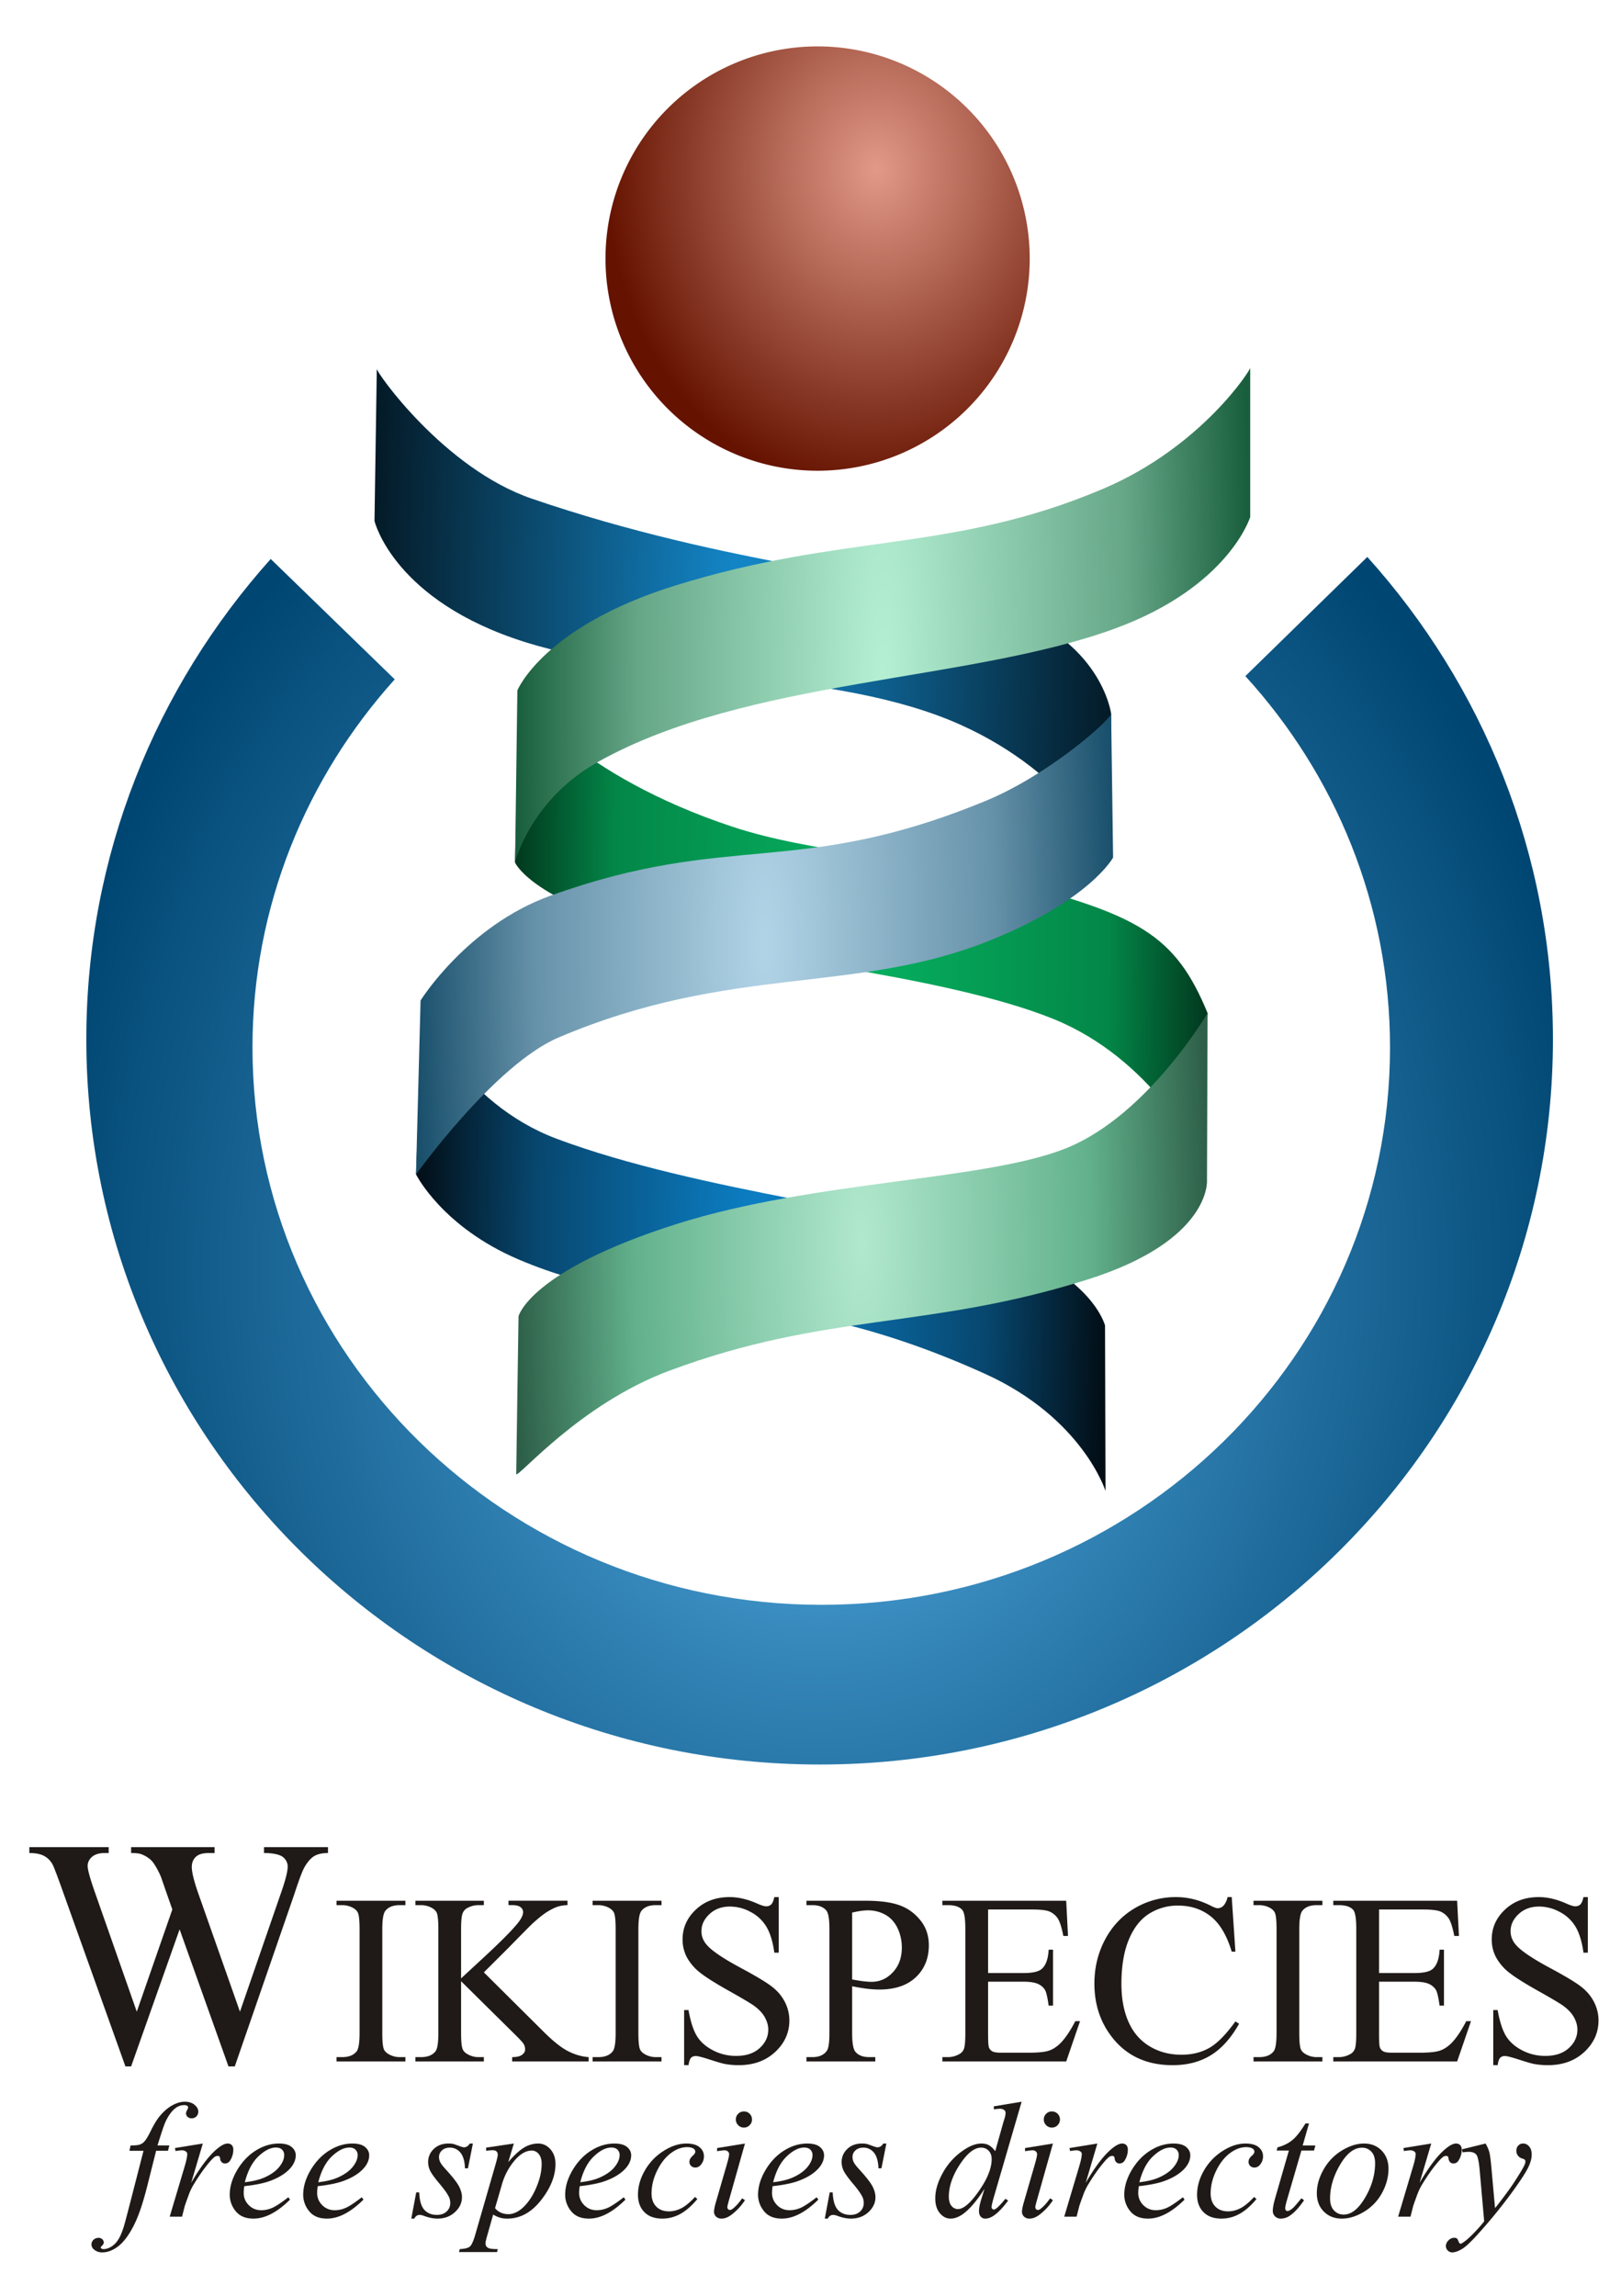
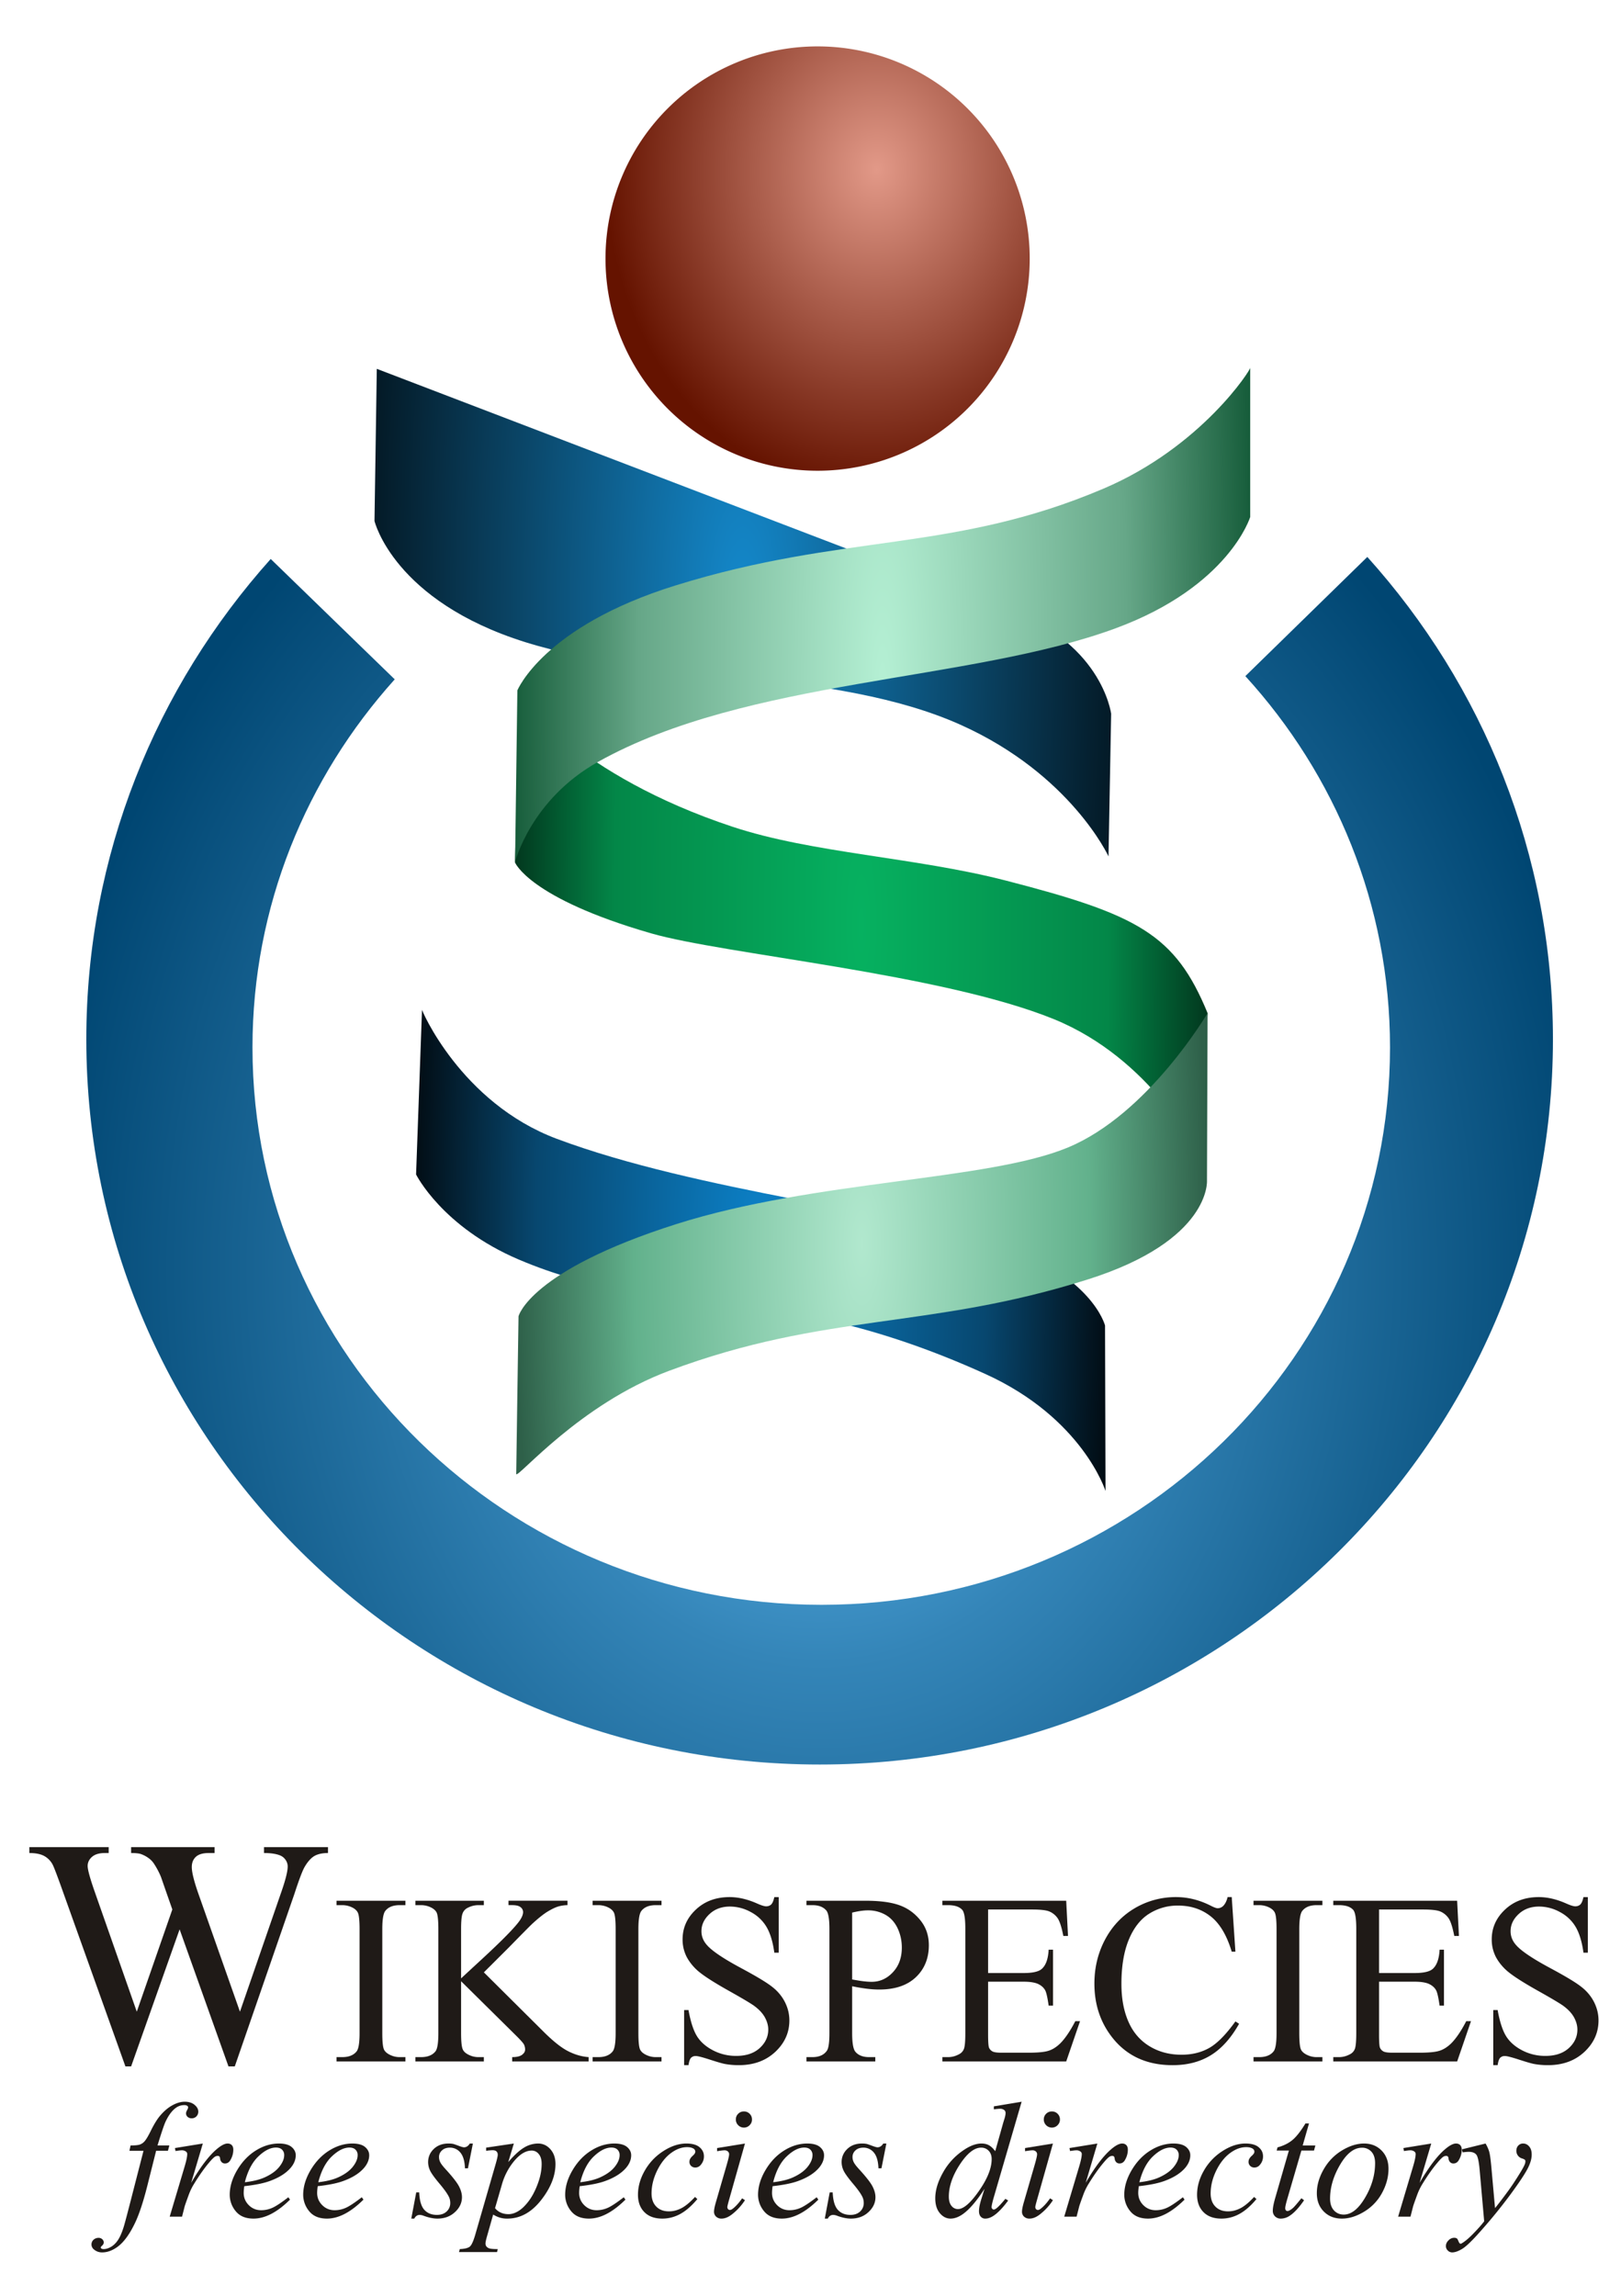
<svg xmlns="http://www.w3.org/2000/svg" xmlns:xlink="http://www.w3.org/1999/xlink" id="svg2457" width="125" height="177" style="display:inline" version="1.0">
  <defs id="defs2460">
    <radialGradient xlink:href="#linearGradient3274" id="radialGradient3288" cx="72.247" cy="15.149" r="16.083" fx="72.247" fy="15.149" gradientTransform="matrix(1.276 .052 -.061 1.523 -18.984 -11.639)" gradientUnits="userSpaceOnUse" />
    <radialGradient xlink:href="#linearGradient3290" id="radialGradient3296" cx="95.672" cy="92.711" r="56.547" fx="95.672" fy="92.711" gradientTransform="matrix(1.066 0 0 1.309 -38.739 -23.59)" gradientUnits="userSpaceOnUse" />
    <radialGradient xlink:href="#linearGradient3729" id="radialGradient3735" cx="-14.394" cy="51.996" r="28.346" fx="-14.394" fy="51.996" gradientTransform="matrix(1 0 0 5.481 82.458 -231.902)" gradientUnits="userSpaceOnUse" />
    <radialGradient xlink:href="#linearGradient3739" id="radialGradient3745" cx="-25.177" cy="50.781" r="28.403" fx="-25.177" fy="50.781" gradientTransform="matrix(1 0 0 3.415 82.458 -126.184)" gradientUnits="userSpaceOnUse" />
    <radialGradient xlink:href="#linearGradient3747" id="radialGradient3753" cx="-16.042" cy="74.777" r="26.705" fx="-16.042" fy="74.777" gradientTransform="matrix(1.106 0 0 6.244 84.166 -395.658)" gradientUnits="userSpaceOnUse" />
    <radialGradient xlink:href="#linearGradient3757" id="radialGradient3763" cx="-23.502" cy="76.338" r="26.879" fx="-23.502" fy="76.338" gradientTransform="matrix(1 0 0 3.548 82.458 -198.08)" gradientUnits="userSpaceOnUse" />
    <radialGradient xlink:href="#linearGradient3767" id="radialGradient3773" cx="-23.791" cy="99.942" r="26.582" fx="-23.791" fy="99.942" gradientTransform="matrix(1 0 0 3.539 82.458 -257.265)" gradientUnits="userSpaceOnUse" />
    <radialGradient xlink:href="#linearGradient3777" id="radialGradient3783" cx="-15.994" cy="99.431" r="26.657" fx="-15.994" fy="99.431" gradientTransform="matrix(1 0 0 3.288 82.458 -231.044)" gradientUnits="userSpaceOnUse" />
    <linearGradient id="linearGradient3777">
      <stop id="stop3779" offset="0" style="stop-color:#b1e8ce;stop-opacity:1" />
      <stop id="stop3785" offset=".66" style="stop-color:#62b18c;stop-opacity:1" />
      <stop id="stop3781" offset="1" style="stop-color:#2e6049;stop-opacity:1" />
    </linearGradient>
    <linearGradient id="linearGradient3767">
      <stop id="stop3769" offset="0" style="stop-color:#0c81c8;stop-opacity:1" />
      <stop id="stop3775" offset=".654" style="stop-color:#07476f;stop-opacity:1" />
      <stop id="stop3771" offset="1" style="stop-color:#020e16;stop-opacity:1" />
    </linearGradient>
    <linearGradient id="linearGradient3757">
      <stop id="stop3759" offset="0" style="stop-color:#b2d4e7;stop-opacity:1" />
      <stop id="stop3765" offset=".659" style="stop-color:#6692a9;stop-opacity:1" />
      <stop id="stop3761" offset="1" style="stop-color:#1a506c;stop-opacity:1" />
    </linearGradient>
    <linearGradient id="linearGradient3747">
      <stop id="stop3749" offset="0" style="stop-color:#06b160;stop-opacity:1" />
      <stop id="stop3755" offset=".644" style="stop-color:#038748;stop-opacity:1" />
      <stop id="stop3751" offset="1" style="stop-color:#011b0f;stop-opacity:1" />
    </linearGradient>
    <linearGradient id="linearGradient3739">
      <stop id="stop3741" offset="0" style="stop-color:#1489cc;stop-opacity:1" />
      <stop id="stop3743" offset="1" style="stop-color:#041b28;stop-opacity:1" />
    </linearGradient>
    <linearGradient id="linearGradient3729">
      <stop id="stop3731" offset="0" style="stop-color:#b5f0d4;stop-opacity:1" />
      <stop id="stop3737" offset=".663" style="stop-color:#66a788;stop-opacity:1" />
      <stop id="stop3733" offset="1" style="stop-color:#185e3c;stop-opacity:1" />
    </linearGradient>
    <linearGradient id="linearGradient3290">
      <stop id="stop3292" offset="0" style="stop-color:#68c5ff;stop-opacity:1" />
      <stop id="stop3298" offset=".411" style="stop-color:#3485b8;stop-opacity:1" />
      <stop id="stop3294" offset="1" style="stop-color:#004672;stop-opacity:1" />
    </linearGradient>
    <linearGradient id="linearGradient3274">
      <stop id="stop3276" offset="0" style="stop-color:#e29988;stop-opacity:1" />
      <stop id="stop3278" offset="1" style="stop-color:#651300;stop-opacity:1" />
    </linearGradient>
    <style id="style3482" type="text/css">.fil3{fill:#1f1a17;fill-rule:nonzero}</style>
  </defs>
  <g id="layer2" style="display:inline">
    <path id="path2468" d="M83.88 21.947a16.083 16.083 0 1 1-32.166 0 16.083 16.083 0 1 1 32.166 0z" style="opacity:1;fill:url(#radialGradient3288);fill-opacity:1;fill-rule:evenodd;stroke:none;stroke-width:.6;stroke-linecap:round;stroke-miterlimit:4;stroke-dasharray:none;stroke-opacity:1;display:inline" transform="matrix(1.017 0 0 1.017 -5.902 -2.387)" />
    <path id="path2490" d="m105.438 42.935-9.406 9.187c6.935 7.601 11.156 17.631 11.156 28.625 0 23.723-19.635 42.97-43.844 42.97-24.208 0-43.875-19.247-43.875-42.97 0-10.88 4.154-20.803 10.97-28.375l-9.563-9.28c-8.839 9.87-14.22 22.825-14.22 37.03 0 30.868 25.35 55.907 56.563 55.907 31.214 0 56.532-25.04 56.532-55.907 0-14.271-5.408-27.299-14.313-37.187z" style="opacity:1;fill:url(#radialGradient3296);fill-opacity:1;fill-rule:evenodd;stroke:none;stroke-width:.6;stroke-linecap:round;stroke-miterlimit:4;stroke-dasharray:none;stroke-opacity:1" />
    <g id="g3674" transform="translate(-5.152 .628)">
      <path id="_137632688" d="m18.212 164.767-.11.41h-.911l-.685 2.725c-.304 1.2-.61 2.129-.916 2.784-.437.928-.906 1.566-1.409 1.919-.382.27-.765.406-1.146.406a.94.94 0 0 1-.636-.225.49.49 0 0 1-.034-.751.561.561 0 0 1 .39-.145.4.4 0 0 1 .282.105.327.327 0 0 1 .115.244c0 .091-.043.177-.13.255-.066.058-.1.102-.1.13 0 .038.015.068.045.087.036.03.094.045.174.045.18 0 .366-.058.564-.168.196-.113.372-.28.525-.502.156-.223.3-.545.437-.964.06-.174.214-.748.467-1.725l1.085-4.22h-1.085l.087-.41c.345 0 .585-.023.724-.073a.865.865 0 0 0 .376-.274c.115-.134.264-.387.447-.757.245-.498.478-.885.704-1.16.306-.367.63-.646.968-.83.338-.186.657-.278.957-.278.315 0 .57.082.759.241.192.16.287.334.287.52a.509.509 0 0 1-.142.367.49.49 0 0 1-.368.15.446.446 0 0 1-.315-.112.352.352 0 0 1-.121-.268c0-.066.027-.149.08-.247a.579.579 0 0 0 .082-.195c0-.06-.02-.102-.056-.132a.399.399 0 0 0-.238-.062c-.262 0-.496.083-.704.25-.279.22-.528.565-.747 1.035-.112.244-.319.853-.616 1.825h.914z" class="fil3" style="fill:#1f1a17;fill-rule:nonzero" />
      <path id="path3496" d="m18.642 164.967 2.15-.349-.897 3.027c.727-1.243 1.388-2.11 1.982-2.604.336-.283.61-.423.823-.423.136 0 .245.04.323.121.079.081.12.198.12.351 0 .275-.07.536-.213.785-.1.187-.243.28-.43.28a.348.348 0 0 1-.247-.093.454.454 0 0 1-.128-.285c-.008-.08-.027-.132-.055-.157a.167.167 0 0 0-.119-.049.44.44 0 0 0-.2.049c-.106.06-.272.221-.491.487-.345.406-.719.934-1.12 1.582a4.629 4.629 0 0 0-.45.928c-.174.474-.274.76-.3.855l-.2.785h-.953l1.153-3.87c.134-.448.2-.77.2-.96a.229.229 0 0 0-.093-.186.506.506 0 0 0-.33-.1c-.087 0-.249.02-.48.055l-.045-.23z" class="fil3" style="fill:#1f1a17;fill-rule:nonzero" />
      <path id="path3498" d="M23.989 167.906c-.03.209-.045.381-.045.52 0 .367.132.682.394.944.261.26.578.389.953.389.3 0 .587-.062.863-.185.277-.122.687-.394 1.232-.813l.13.181c-.985.976-1.923 1.463-2.817 1.463-.606 0-1.063-.19-1.372-.572a1.977 1.977 0 0 1-.46-1.265c0-.62.19-1.253.573-1.902.383-.646.862-1.15 1.44-1.51.576-.36 1.172-.538 1.783-.538.44 0 .765.09.978.268.21.179.317.39.317.634 0 .346-.136.676-.41.991-.362.413-.894.744-1.596.998-.466.17-1.12.304-1.963.397zm.043-.304c.614-.07 1.116-.191 1.501-.362.513-.227.896-.501 1.15-.818.256-.32.384-.621.384-.908a.565.565 0 0 0-.166-.424c-.109-.108-.266-.162-.47-.162-.424 0-.872.226-1.349.677-.476.45-.825 1.117-1.05 1.997z" class="fil3" style="fill:#1f1a17;fill-rule:nonzero" />
      <path id="path3500" d="M29.653 167.906c-.03.209-.045.381-.045.52 0 .367.132.682.394.944.262.26.579.389.953.389.3 0 .587-.062.863-.185.277-.122.687-.394 1.232-.813l.13.181c-.985.976-1.923 1.463-2.816 1.463-.607 0-1.064-.19-1.372-.572a1.977 1.977 0 0 1-.46-1.265c0-.62.19-1.253.572-1.902.383-.646.862-1.15 1.44-1.51.577-.36 1.172-.538 1.783-.538.44 0 .765.09.978.268.21.179.317.39.317.634 0 .346-.136.676-.41.991-.362.413-.894.744-1.596.998-.465.17-1.12.304-1.963.397zm.043-.304c.615-.07 1.116-.191 1.501-.362.513-.227.896-.501 1.151-.818.255-.32.383-.621.383-.908a.565.565 0 0 0-.166-.424c-.109-.108-.266-.162-.47-.162-.423 0-.872.226-1.349.677-.476.45-.825 1.117-1.05 1.997z" class="fil3" style="fill:#1f1a17;fill-rule:nonzero" />
      <path id="path3502" d="m41.618 164.618-.381 1.912h-.23c-.02-.557-.14-.961-.355-1.215a1.02 1.02 0 0 0-.804-.38c-.257 0-.464.07-.615.213a.672.672 0 0 0-.227.51c0 .136.03.268.091.392.06.125.192.3.396.525.54.589.889 1.034 1.046 1.331.158.3.236.583.236.849 0 .432-.178.814-.538 1.148-.36.337-.812.502-1.361.502-.3 0-.644-.07-1.036-.21a.98.98 0 0 0-.317-.075c-.187 0-.327.094-.423.285h-.232l.38-2.018h.23c.026.632.158 1.078.394 1.34.236.261.562.393.972.393.315 0 .566-.089.751-.265a.863.863 0 0 0 .277-.651c0-.166-.032-.321-.098-.462-.117-.248-.362-.593-.734-1.033-.37-.44-.61-.773-.717-.992a1.537 1.537 0 0 1-.157-.661c0-.402.146-.743.438-1.021.293-.279.67-.417 1.131-.417.134 0 .254.01.362.03.057.013.194.06.408.14.213.08.355.121.428.121.176 0 .328-.098.446-.291h.239z" class="fil3" style="fill:#1f1a17;fill-rule:nonzero" />
      <path id="path3504" d="m44.776 164.618-.43 1.431c.454-.531.858-.901 1.213-1.114a2.088 2.088 0 0 1 1.087-.317c.37 0 .685.145.946.438.262.294.394.675.394 1.144 0 .913-.372 1.843-1.115 2.789-.744.944-1.61 1.416-2.599 1.416a1.96 1.96 0 0 1-.55-.068 2.316 2.316 0 0 1-.541-.242l-.455 1.608c-.092.315-.136.521-.136.617 0 .091.023.168.072.234a.461.461 0 0 0 .232.149c.108.036.323.053.642.053l-.055.23h-2.935l.061-.23c.387-.017.647-.083.783-.2.134-.117.277-.438.427-.966l1.576-5.458c.097-.346.143-.559.143-.642 0-.113-.032-.2-.096-.262-.065-.063-.163-.093-.295-.093-.121 0-.29.015-.506.042v-.242l2.137-.317zm-1.45 4.983c.257.31.604.462 1.04.462.214 0 .436-.06.659-.18.226-.12.445-.299.657-.537.215-.236.407-.508.577-.819a6.29 6.29 0 0 0 .46-1.093c.133-.419.201-.836.201-1.246 0-.332-.076-.587-.228-.764a.682.682 0 0 0-.531-.264c-.449 0-.893.258-1.332.773a4.898 4.898 0 0 0-.963 1.805l-.54 1.863z" class="fil3" style="fill:#1f1a17;fill-rule:nonzero" />
      <path id="path3506" d="M49.856 167.906c-.03.209-.045.381-.045.52 0 .367.132.682.393.944.262.26.579.389.953.389.3 0 .587-.062.864-.185.276-.122.687-.394 1.231-.813l.13.181c-.985.976-1.923 1.463-2.816 1.463-.606 0-1.064-.19-1.372-.572a1.977 1.977 0 0 1-.46-1.265c0-.62.19-1.253.573-1.902.382-.646.861-1.15 1.44-1.51.576-.36 1.172-.538 1.782-.538.44 0 .766.09.978.268.211.179.317.39.317.634 0 .346-.136.676-.41.991-.362.413-.893.744-1.595.998-.466.17-1.121.304-1.963.397zm.042-.304c.615-.07 1.117-.191 1.502-.362.512-.227.895-.501 1.15-.818.256-.32.383-.621.383-.908a.565.565 0 0 0-.166-.424c-.108-.108-.265-.162-.47-.162-.423 0-.872.226-1.348.677-.477.45-.826 1.117-1.05 1.997z" class="fil3" style="fill:#1f1a17;fill-rule:nonzero" />
      <path id="path3508" d="M58.927 168.898c-.432.519-.867.901-1.308 1.144-.44.242-.906.363-1.395.363-.59 0-1.051-.165-1.38-.497-.33-.332-.496-.779-.496-1.34 0-.636.178-1.261.533-1.876a4.307 4.307 0 0 1 1.432-1.497c.602-.386 1.189-.577 1.768-.577.453 0 .791.094 1.014.283.226.19.339.421.339.695a.968.968 0 0 1-.239.66.532.532 0 0 1-.43.213.445.445 0 0 1-.32-.126.416.416 0 0 1-.128-.31c0-.08.017-.154.047-.22a.925.925 0 0 1 .193-.24.97.97 0 0 0 .179-.202c.019-.04.03-.085.03-.13a.263.263 0 0 0-.117-.219c-.122-.083-.292-.126-.513-.126-.406 0-.81.145-1.208.432-.4.286-.74.694-1.023 1.221-.34.64-.51 1.279-.51 1.919 0 .423.12.76.36 1.006.241.249.571.372.986.372.319 0 .636-.08.95-.24.313-.16.666-.451 1.055-.87l.181.162z" class="fil3" style="fill:#1f1a17;fill-rule:nonzero" />
      <path id="path3510" d="M62.518 162.144a.6.6 0 0 1 .442.181c.12.12.18.266.18.442 0 .17-.06.315-.184.439a.592.592 0 0 1-.438.182.6.6 0 0 1-.44-.182.603.603 0 0 1-.183-.439c0-.176.059-.323.18-.442a.596.596 0 0 1 .443-.18zm.08 2.474-1.233 4.367c-.083.295-.126.472-.126.53 0 .067.02.12.06.163.04.04.087.062.14.062.062 0 .136-.034.224-.1.238-.188.476-.453.716-.798l.22.143a4.425 4.425 0 0 1-.998 1.09c-.283.222-.553.33-.81.33a.591.591 0 0 1-.417-.15.505.505 0 0 1-.162-.385c0-.154.05-.409.155-.766l.81-2.793c.132-.455.2-.742.2-.86a.282.282 0 0 0-.097-.223.373.373 0 0 0-.264-.087c-.091 0-.28.022-.568.068v-.242l2.15-.349z" class="fil3" style="fill:#1f1a17;fill-rule:nonzero" />
      <path id="path3512" d="M64.73 167.906c-.03.209-.045.381-.045.52 0 .367.132.682.393.944.262.26.579.389.953.389.3 0 .587-.062.864-.185.276-.122.687-.394 1.231-.813l.13.181c-.985.976-1.923 1.463-2.816 1.463-.606 0-1.064-.19-1.372-.572a1.977 1.977 0 0 1-.46-1.265c0-.62.19-1.253.573-1.902.382-.646.861-1.15 1.44-1.51.576-.36 1.172-.538 1.782-.538.44 0 .766.09.978.268.211.179.317.39.317.634 0 .346-.136.676-.41.991-.362.413-.893.744-1.595.998-.466.17-1.121.304-1.963.397zm.042-.304c.615-.07 1.117-.191 1.502-.362.512-.227.895-.501 1.15-.818.256-.32.383-.621.383-.908a.565.565 0 0 0-.166-.424c-.108-.108-.265-.162-.47-.162-.423 0-.872.226-1.348.677-.477.45-.826 1.117-1.05 1.997z" class="fil3" style="fill:#1f1a17;fill-rule:nonzero" />
      <path id="path3514" d="m73.503 164.618-.38 1.912h-.23c-.021-.557-.14-.961-.355-1.215a1.02 1.02 0 0 0-.804-.38c-.258 0-.464.07-.615.213a.672.672 0 0 0-.227.51c0 .136.03.268.091.392.06.125.191.3.395.525.54.589.89 1.034 1.047 1.331.157.3.236.583.236.849 0 .432-.179.814-.538 1.148-.36.337-.812.502-1.361.502-.3 0-.645-.07-1.036-.21a.98.98 0 0 0-.317-.075c-.187 0-.328.094-.423.285h-.232l.38-2.018h.23c.026.632.158 1.078.394 1.34.236.261.561.393.972.393.314 0 .566-.089.75-.265a.863.863 0 0 0 .277-.651c0-.166-.032-.321-.098-.462-.117-.248-.361-.593-.734-1.033-.37-.44-.61-.773-.716-.992a1.537 1.537 0 0 1-.158-.661c0-.402.147-.743.439-1.021.293-.279.67-.417 1.131-.417.134 0 .253.01.361.03.058.013.194.06.409.14.213.08.355.121.428.121.176 0 .327-.098.446-.291h.238z" class="fil3" style="fill:#1f1a17;fill-rule:nonzero" />
      <path id="path3516" d="m83.934 161.395-2.144 7.354c-.115.4-.174.66-.174.785 0 .042.019.08.053.119.036.036.072.055.108.055.056 0 .12-.028.194-.081.142-.1.379-.349.71-.746l.213.13c-.3.414-.602.752-.906 1.01-.306.257-.591.385-.857.385a.45.45 0 0 1-.35-.15c-.09-.1-.137-.24-.137-.423 0-.238.063-.555.187-.952l.242-.775c-.601.932-1.15 1.574-1.644 1.932-.34.246-.668.367-.978.367-.315 0-.592-.14-.826-.419-.235-.28-.352-.661-.352-1.144 0-.619.197-1.28.593-1.982a4.976 4.976 0 0 1 1.563-1.712c.51-.354.98-.53 1.408-.53.226 0 .417.044.58.136.163.092.322.242.48.455l.61-2.17c.047-.152.083-.274.113-.365.049-.168.074-.304.074-.413a.284.284 0 0 0-.093-.217.507.507 0 0 0-.336-.106c-.096 0-.254.015-.475.043v-.23l2.144-.356zm-2.312 4.425c0-.266-.076-.48-.23-.643a.772.772 0 0 0-.586-.242c-.524 0-1.069.432-1.636 1.295-.566.866-.851 1.691-.851 2.48 0 .313.07.551.206.715a.627.627 0 0 0 .494.247c.431 0 .974-.468 1.625-1.404.653-.934.978-1.75.978-2.448z" class="fil3" style="fill:#1f1a17;fill-rule:nonzero" />
      <path id="path3518" d="M86.265 162.144a.6.6 0 0 1 .443.181c.119.12.18.266.18.442 0 .17-.061.315-.184.439a.592.592 0 0 1-.439.182.6.6 0 0 1-.44-.182.603.603 0 0 1-.183-.439c0-.176.06-.323.181-.442a.596.596 0 0 1 .442-.18zm.081 2.474-1.233 4.367c-.083.295-.126.472-.126.53 0 .067.02.12.06.163.04.04.087.062.14.062.062 0 .136-.034.223-.1.239-.188.477-.453.717-.798l.22.143a4.425 4.425 0 0 1-.998 1.09c-.283.222-.553.33-.81.33a.591.591 0 0 1-.418-.15.505.505 0 0 1-.161-.385c0-.154.05-.409.155-.766l.81-2.793c.132-.455.2-.742.2-.86a.282.282 0 0 0-.097-.223.373.373 0 0 0-.264-.087c-.092 0-.281.022-.568.068v-.242l2.15-.349z" class="fil3" style="fill:#1f1a17;fill-rule:nonzero" />
      <path id="path3520" d="m87.622 164.967 2.15-.349-.897 3.027c.728-1.243 1.39-2.11 1.982-2.604.337-.283.611-.423.824-.423.136 0 .244.04.323.121.078.081.119.198.119.351 0 .275-.07.536-.213.785-.1.187-.242.28-.43.28a.348.348 0 0 1-.246-.093.454.454 0 0 1-.128-.285c-.008-.08-.027-.132-.055-.157a.167.167 0 0 0-.12-.049.44.44 0 0 0-.199.049c-.106.06-.272.221-.491.487-.345.406-.72.934-1.121 1.582a4.629 4.629 0 0 0-.45.928c-.174.474-.274.76-.299.855l-.2.785h-.953l1.153-3.87c.134-.448.2-.77.2-.96a.229.229 0 0 0-.094-.186.506.506 0 0 0-.33-.1c-.087 0-.248.02-.48.055l-.045-.23z" class="fil3" style="fill:#1f1a17;fill-rule:nonzero" />
      <path id="path3522" d="M92.97 167.906c-.03.209-.045.381-.045.52 0 .367.132.682.393.944.262.26.58.389.953.389.3 0 .587-.062.864-.185.276-.122.687-.394 1.231-.813l.13.181c-.985.976-1.923 1.463-2.816 1.463-.606 0-1.064-.19-1.372-.572a1.977 1.977 0 0 1-.46-1.265c0-.62.19-1.253.573-1.902.383-.646.861-1.15 1.44-1.51.576-.36 1.172-.538 1.782-.538.44 0 .766.09.979.268.21.179.317.39.317.634 0 .346-.137.676-.41.991-.363.413-.894.744-1.596.998-.466.17-1.12.304-1.963.397zm.042-.304c.615-.07 1.117-.191 1.502-.362.512-.227.895-.501 1.15-.818.256-.32.383-.621.383-.908a.565.565 0 0 0-.165-.424c-.11-.108-.266-.162-.47-.162-.424 0-.873.226-1.35.677-.476.45-.825 1.117-1.05 1.997z" class="fil3" style="fill:#1f1a17;fill-rule:nonzero" />
      <path id="path3524" d="M102.041 168.898c-.431.519-.867.901-1.308 1.144-.44.242-.906.363-1.395.363-.59 0-1.051-.165-1.38-.497-.33-.332-.496-.779-.496-1.34 0-.636.178-1.261.534-1.876a4.307 4.307 0 0 1 1.431-1.497c.602-.386 1.189-.577 1.768-.577.453 0 .791.094 1.014.283.226.19.339.421.339.695a.968.968 0 0 1-.239.66.532.532 0 0 1-.43.213.445.445 0 0 1-.32-.126.416.416 0 0 1-.128-.31c0-.08.017-.154.047-.22a.925.925 0 0 1 .193-.24.97.97 0 0 0 .179-.202c.02-.04.03-.085.03-.13a.263.263 0 0 0-.117-.219c-.121-.083-.292-.126-.513-.126-.406 0-.81.145-1.208.432-.4.286-.74.694-1.023 1.221-.34.64-.51 1.279-.51 1.919 0 .423.12.76.36 1.006.241.249.571.372.986.372.319 0 .636-.08.95-.24.313-.16.666-.451 1.055-.87l.181.162z" class="fil3" style="fill:#1f1a17;fill-rule:nonzero" />
      <path id="path3526" d="m106.093 163.071-.487 1.696h.979l-.107.393h-.972l-1.072 3.676c-.115.396-.174.65-.174.765 0 .073.017.126.05.164a.154.154 0 0 0 .118.056c.104 0 .242-.073.412-.22.1-.082.322-.338.666-.765l.206.155c-.382.557-.744.951-1.084 1.179a1.248 1.248 0 0 1-.704.236.62.62 0 0 1-.449-.17.588.588 0 0 1-.174-.44c0-.224.065-.567.2-1.028l1.04-3.608h-.94l.061-.244c.457-.124.838-.31 1.14-.558.304-.246.643-.676 1.017-1.287h.274z" class="fil3" style="fill:#1f1a17;fill-rule:nonzero" />
      <path id="path3528" d="M112.223 166.569c0 .623-.164 1.24-.494 1.85a3.768 3.768 0 0 1-1.38 1.45c-.591.358-1.163.536-1.72.536-.57 0-1.034-.18-1.394-.544-.36-.364-.538-.834-.538-1.412 0-.61.174-1.223.526-1.838.35-.615.82-1.1 1.408-1.457.589-.357 1.157-.536 1.706-.536.548 0 1 .18 1.354.542.355.36.532.83.532 1.409zm-1.034-.432c0-.385-.093-.681-.283-.887a.948.948 0 0 0-.731-.309c-.613 0-1.174.439-1.687 1.313-.512.874-.77 1.742-.77 2.607 0 .394.1.698.3.913.2.214.451.321.753.321.587 0 1.136-.436 1.648-1.306.513-.87.77-1.755.77-2.652z" class="fil3" style="fill:#1f1a17;fill-rule:nonzero" />
      <path id="path3530" d="m113.37 164.967 2.15-.349-.898 3.027c.728-1.243 1.39-2.11 1.983-2.604.336-.283.61-.423.823-.423.136 0 .245.04.323.121.079.081.12.198.12.351 0 .275-.07.536-.213.785-.1.187-.243.28-.43.28a.348.348 0 0 1-.247-.093.454.454 0 0 1-.128-.285c-.008-.08-.027-.132-.055-.157a.167.167 0 0 0-.12-.049.44.44 0 0 0-.199.049c-.106.06-.272.221-.491.487-.345.406-.719.934-1.121 1.582a4.629 4.629 0 0 0-.449.928c-.174.474-.274.76-.3.855l-.2.785h-.953l1.153-3.87c.134-.448.2-.77.2-.96a.229.229 0 0 0-.093-.186.506.506 0 0 0-.33-.1c-.087 0-.249.02-.48.055l-.045-.23z" class="fil3" style="fill:#1f1a17;fill-rule:nonzero" />
      <path id="path3532" d="M119.708 164.618c.14.24.238.466.293.674.054.21.107.624.162 1.238l.275 3.065c.248-.298.61-.772 1.084-1.42.228-.316.51-.745.847-1.29.204-.331.327-.565.374-.697a.615.615 0 0 0 .036-.207.151.151 0 0 0-.042-.112.724.724 0 0 0-.228-.103.613.613 0 0 1-.427-.582c0-.17.05-.306.15-.41a.49.49 0 0 1 .373-.156c.183 0 .338.074.468.228.13.15.193.36.193.625 0 .328-.112.704-.336 1.125-.225.421-.657 1.068-1.297 1.94a40.414 40.414 0 0 1-2.323 2.854c-.627.71-1.093 1.16-1.397 1.345-.302.183-.562.276-.779.276a.465.465 0 0 1-.34-.147.463.463 0 0 1-.145-.34c0-.162.066-.309.202-.442a.616.616 0 0 1 .438-.198c.083 0 .154.017.207.055.034.021.07.08.108.179.04.096.077.161.11.196.02.02.046.03.075.03.024 0 .068-.02.13-.062.23-.141.496-.366.798-.673.4-.408.693-.74.884-.997l-.348-3.95c-.058-.653-.145-1.05-.262-1.191-.117-.14-.31-.213-.585-.213-.087 0-.244.013-.468.039l-.055-.23 1.825-.449z" class="fil3" style="fill:#1f1a17;fill-rule:nonzero" />
    </g>
    <g id="g3696">
      <path id="_137574792" d="M25.292 142.397v.454c-.429 0-.778.075-1.049.228-.265.159-.523.445-.765.866-.162.287-.42.965-.769 2.038L18.105 159.3h-.487l-3.768-10.564-3.739 10.564h-.44l-4.908-13.721c-.366-1.023-.599-1.63-.694-1.817a1.61 1.61 0 0 0-.666-.686c-.279-.15-.661-.225-1.14-.225v-.454h6.118v.454h-.29c-.434 0-.762.095-.99.291-.225.195-.342.432-.342.707 0 .283.179.94.537 1.963l3.252 9.27 2.741-7.88-.487-1.39-.386-1.11a5.92 5.92 0 0 0-.574-1.074 1.589 1.589 0 0 0-.391-.39 2.3 2.3 0 0 0-.608-.316c-.157-.046-.399-.071-.732-.071v-.454h6.434v.454h-.44c-.454 0-.787.095-.999.291-.212.195-.316.458-.316.79 0 .416.183 1.14.55 2.171l3.164 8.98 3.145-9.1c.357-1.01.536-1.706.536-2.097a.88.88 0 0 0-.175-.523.934.934 0 0 0-.445-.341c-.308-.117-.711-.171-1.206-.171v-.454h4.933z" class="fil3" style="fill:#1f1a17;fill-rule:nonzero" />
      <path id="path3535" d="M31.264 158.584v.337h-5.312v-.337h.44c.511 0 .882-.15 1.113-.449.147-.193.222-.664.222-1.407v-8.006c0-.627-.04-1.042-.119-1.242-.062-.153-.187-.284-.374-.393a1.731 1.731 0 0 0-.842-.218h-.44v-.34h5.312v.34h-.45c-.505 0-.873.15-1.104.446-.152.196-.23.664-.23 1.407v8.006c0 .627.04 1.042.118 1.242.062.152.19.284.384.393.262.147.54.221.833.221h.449z" class="fil3" style="fill:#1f1a17;fill-rule:nonzero" />
      <path id="path3537" d="m37.312 152.05 4.57 4.541c.748.748 1.387 1.26 1.917 1.531.531.272 1.061.425 1.592.462v.337h-5.896v-.337c.353 0 .609-.06.764-.18.156-.12.234-.25.234-.397a.886.886 0 0 0-.087-.393c-.06-.115-.25-.33-.57-.649l-4.28-4.23v3.993c0 .627.04 1.042.121 1.242.06.152.188.284.384.393.262.147.536.221.83.221h.42v.337h-5.28v-.337h.437c.511 0 .882-.15 1.116-.449.147-.193.219-.664.219-1.407v-8.006c0-.627-.04-1.046-.119-1.252-.062-.146-.187-.274-.374-.383a1.731 1.731 0 0 0-.842-.218h-.437v-.34h5.28v.34h-.42c-.287 0-.562.068-.83.208a.778.778 0 0 0-.393.44c-.075.194-.112.596-.112 1.205v3.792c.125-.115.54-.502 1.254-1.16 1.809-1.656 2.904-2.764 3.28-3.316.163-.243.247-.458.247-.64a.474.474 0 0 0-.193-.37c-.128-.106-.343-.16-.649-.16h-.283v-.34h4.55v.34a2.64 2.64 0 0 0-.73.11c-.218.065-.486.196-.804.387-.315.193-.705.502-1.17.929-.134.122-.752.745-1.856 1.872l-1.89 1.884z" class="fil3" style="fill:#1f1a17;fill-rule:nonzero" />
      <path id="path3539" d="M51.011 158.584v.337h-5.312v-.337h.44c.512 0 .883-.15 1.113-.449.147-.193.222-.664.222-1.407v-8.006c0-.627-.04-1.042-.118-1.242-.063-.153-.187-.284-.375-.393a1.731 1.731 0 0 0-.842-.218h-.44v-.34h5.312v.34h-.449c-.505 0-.873.15-1.104.446-.153.196-.23.664-.23 1.407v8.006c0 .627.04 1.042.118 1.242.062.152.19.284.383.393.262.147.54.221.833.221h.449z" class="fil3" style="fill:#1f1a17;fill-rule:nonzero" />
      <path id="path3541" d="M60.048 146.248v4.286h-.338c-.112-.824-.308-1.479-.59-1.966a3.042 3.042 0 0 0-1.212-1.16 3.332 3.332 0 0 0-1.625-.43c-.634 0-1.157.193-1.572.58-.415.387-.621.827-.621 1.32 0 .377.131.723.393 1.032.377.458 1.275 1.067 2.695 1.827 1.157.622 1.95 1.098 2.37 1.432.425.33.752.724.98 1.173.228.452.343.923.343 1.416 0 .94-.365 1.747-1.092 2.427-.73.68-1.666 1.02-2.81 1.02-.362 0-.699-.028-1.017-.084-.187-.028-.58-.14-1.173-.331-.592-.193-.97-.29-1.129-.29a.488.488 0 0 0-.362.137c-.087.09-.153.28-.196.568h-.337v-4.248h.337c.159.889.374 1.553.642 1.996.268.44.677.808 1.23 1.1a3.82 3.82 0 0 0 1.811.438c.762 0 1.364-.2 1.806-.603.44-.402.662-.876.662-1.425 0-.305-.084-.611-.25-.923-.168-.312-.43-.599-.783-.867-.237-.184-.886-.571-1.946-1.167-1.06-.593-1.812-1.066-2.262-1.419a3.905 3.905 0 0 1-1.02-1.17 2.922 2.922 0 0 1-.346-1.41c0-.889.34-1.653 1.023-2.295.684-.643 1.55-.964 2.605-.964.658 0 1.357.16 2.093.483.34.153.583.228.72.228.16 0 .29-.047.39-.14.1-.097.181-.287.243-.57h.338z" class="fil3" style="fill:#1f1a17;fill-rule:nonzero" />
      <path id="path3543" d="M65.712 153.12v3.608c0 .78.087 1.264.259 1.454.23.268.58.402 1.048.402h.477v.337h-5.309v-.337h.465c.524 0 .898-.171 1.123-.511.121-.19.184-.64.184-1.345v-8.006c0-.78-.081-1.264-.247-1.45-.237-.27-.592-.403-1.06-.403h-.465v-.34h4.542c1.107 0 1.98.115 2.62.343.642.227 1.179.614 1.619 1.157.44.543.658 1.185.658 1.928 0 1.01-.334 1.834-1.001 2.467-.668.633-1.61.951-2.83.951-.296 0-.62-.022-.967-.065-.346-.044-.72-.106-1.116-.19zm0-.522c.324.06.611.107.86.138.25.028.462.044.64.044.633 0 1.18-.244 1.64-.737.46-.49.69-1.123.69-1.902 0-.537-.11-1.036-.327-1.495-.222-.461-.53-.804-.933-1.032a2.709 2.709 0 0 0-1.373-.343c-.308 0-.707.056-1.197.172v5.155z" class="fil3" style="fill:#1f1a17;fill-rule:nonzero" />
      <path id="path3545" d="M76.195 147.205v4.898h2.723c.708 0 1.18-.106 1.416-.319.318-.28.493-.773.53-1.481h.337v4.314h-.336c-.085-.602-.172-.99-.256-1.16-.11-.213-.29-.381-.54-.503-.25-.121-.633-.184-1.15-.184h-2.724v4.086c0 .55.025.883.072 1.001.05.119.134.213.256.284.121.069.355.103.695.103h2.102c.7 0 1.21-.047 1.526-.146.318-.097.62-.288.914-.574.377-.378.764-.949 1.16-1.71h.365l-1.067 3.107h-9.55v-.337h.44c.29 0 .567-.072.829-.212a.773.773 0 0 0 .4-.437c.068-.196.102-.596.102-1.197v-8.051c0-.786-.078-1.27-.237-1.453-.218-.244-.583-.365-1.095-.365h-.44v-.34h9.551l.138 2.713h-.36c-.127-.652-.267-1.098-.423-1.341a1.458 1.458 0 0 0-.69-.558c-.243-.09-.673-.138-1.288-.138h-3.4z" class="fil3" style="fill:#1f1a17;fill-rule:nonzero" />
      <path id="path3547" d="m94.982 146.248.284 4.21h-.284c-.378-1.26-.917-2.167-1.616-2.722-.702-.555-1.54-.833-2.523-.833a4.1 4.1 0 0 0-2.23.627c-.665.418-1.186 1.082-1.566 1.996-.38.914-.571 2.053-.571 3.41 0 1.12.178 2.092.54 2.916.358.82.898 1.45 1.621 1.89.721.44 1.544.658 2.47.658.806 0 1.514-.171 2.131-.517.615-.344 1.292-1.027 2.028-2.05l.284.18c-.621 1.105-1.348 1.913-2.175 2.424-.83.512-1.812.768-2.953.768-2.053 0-3.643-.761-4.77-2.287-.839-1.132-1.26-2.467-1.26-4.001 0-1.235.278-2.374.83-3.41.555-1.035 1.32-1.837 2.29-2.407a6.204 6.204 0 0 1 3.184-.852c.895 0 1.781.218 2.651.655.256.134.44.203.55.203.162 0 .305-.06.427-.175.159-.162.271-.393.34-.683h.318z" class="fil3" style="fill:#1f1a17;fill-rule:nonzero" />
      <path id="path3549" d="M101.975 158.584v.337h-5.312v-.337h.44c.511 0 .882-.15 1.113-.449.147-.193.222-.664.222-1.407v-8.006c0-.627-.04-1.042-.119-1.242-.062-.153-.187-.284-.374-.393a1.731 1.731 0 0 0-.842-.218h-.44v-.34h5.312v.34h-.45c-.505 0-.873.15-1.104.446-.152.196-.23.664-.23 1.407v8.006c0 .627.04 1.042.118 1.242.062.152.19.284.384.393.262.147.54.221.833.221h.449z" class="fil3" style="fill:#1f1a17;fill-rule:nonzero" />
      <path id="path3551" d="M106.342 147.205v4.898h2.723c.708 0 1.179-.106 1.416-.319.318-.28.493-.773.53-1.481h.337v4.314h-.337c-.084-.602-.172-.99-.256-1.16-.109-.213-.29-.381-.54-.503-.249-.121-.633-.184-1.15-.184h-2.723v4.086c0 .55.025.883.071 1.001.05.119.135.213.256.284.122.069.356.103.696.103h2.102c.699 0 1.21-.047 1.525-.146.318-.097.62-.288.914-.574.378-.378.764-.949 1.16-1.71h.366l-1.067 3.107h-9.551v-.337h.44c.29 0 .567-.072.83-.212a.773.773 0 0 0 .399-.437c.068-.196.103-.596.103-1.197v-8.051c0-.786-.078-1.27-.237-1.453-.219-.244-.584-.365-1.095-.365h-.44v-.34h9.55l.138 2.713h-.359c-.128-.652-.268-1.098-.424-1.341a1.458 1.458 0 0 0-.69-.558c-.242-.09-.673-.138-1.287-.138h-3.4z" class="fil3" style="fill:#1f1a17;fill-rule:nonzero" />
      <path id="path3553" d="M122.443 146.248v4.286h-.337c-.113-.824-.309-1.479-.59-1.966a3.042 3.042 0 0 0-1.213-1.16 3.332 3.332 0 0 0-1.625-.43c-.633 0-1.157.193-1.572.58-.415.387-.62.827-.62 1.32 0 .377.13.723.392 1.032.377.458 1.276 1.067 2.695 1.827 1.158.622 1.95 1.098 2.37 1.432.425.33.752.724.98 1.173.228.452.343.923.343 1.416 0 .94-.365 1.747-1.091 2.427-.73.68-1.666 1.02-2.811 1.02-.362 0-.699-.028-1.017-.084-.187-.028-.58-.14-1.173-.331-.592-.193-.97-.29-1.129-.29a.488.488 0 0 0-.362.137c-.087.09-.152.28-.196.568h-.337v-4.248h.337c.159.889.374 1.553.643 1.996.268.44.677.808 1.229 1.1a3.82 3.82 0 0 0 1.812.438c.76 0 1.363-.2 1.806-.603.44-.402.66-.876.66-1.425 0-.305-.083-.611-.248-.923-.169-.312-.43-.599-.783-.867-.237-.184-.886-.571-1.947-1.167-1.06-.593-1.812-1.066-2.261-1.419a3.905 3.905 0 0 1-1.02-1.17 2.922 2.922 0 0 1-.346-1.41c0-.889.34-1.653 1.023-2.295.683-.643 1.55-.964 2.604-.964.659 0 1.357.16 2.093.483.34.153.583.228.72.228.16 0 .29-.047.39-.14.1-.097.181-.287.244-.57h.337z" class="fil3" style="fill:#1f1a17;fill-rule:nonzero" />
    </g>
-     <path id="path3715" d="m29.056 28.434-.178 11.729s1.46 6.156 11.64 9.345c9.897 3.1 23.828 1.99 33.587 6.382C82.573 59.7 85.48 66.02 85.48 66.02l.204-10.995s-.737-5.8-8.556-8.198c-7.82-2.4-20.897-3.18-36.106-8.38-6.823-2.334-12.054-9.836-11.965-10.013z" style="fill:url(#radialGradient3745);fill-opacity:1;fill-rule:evenodd;stroke:none;stroke-width:1px;stroke-linecap:butt;stroke-linejoin:miter;stroke-opacity:1" />
+     <path id="path3715" d="m29.056 28.434-.178 11.729s1.46 6.156 11.64 9.345c9.897 3.1 23.828 1.99 33.587 6.382C82.573 59.7 85.48 66.02 85.48 66.02l.204-10.995s-.737-5.8-8.556-8.198z" style="fill:url(#radialGradient3745);fill-opacity:1;fill-rule:evenodd;stroke:none;stroke-width:1px;stroke-linecap:butt;stroke-linejoin:miter;stroke-opacity:1" />
    <path id="path3717" d="m40.137 53.59-.426 12.892s1.065 2.75 10.496 5.47c5.643 1.627 22.376 3.092 31.04 6.607 7.575 3.074 11.074 10.296 11.074 10.296l.8-10.751c-2.5-6.09-5.387-7.6-15.582-10.227-6.941-1.788-14.902-2.106-21.039-4.138-12.05-3.99-16.363-10.15-16.363-10.15z" style="fill:url(#radialGradient3753);fill-opacity:1;fill-rule:evenodd;stroke:none;stroke-width:1px;stroke-linecap:butt;stroke-linejoin:miter;stroke-opacity:1" />
    <path id="path3709" d="M96.408 28.345v11.507s-1.622 5.346-10.352 8.574c-11.246 4.16-28.428 3.863-39.94 10.307-5.203 2.913-6.398 7.73-6.398 7.73l.178-13.239s1.991-4.92 12.173-8.085c13.068-4.064 21.357-2.514 33.01-7.464 7.59-3.224 11.418-9.241 11.33-9.33z" style="fill:url(#radialGradient3735);fill-opacity:1;fill-rule:evenodd;stroke:none;stroke-width:1px;stroke-linecap:butt;stroke-linejoin:miter;stroke-opacity:1" />
    <path id="path3719" d="m32.543 77.837-.458 12.704s2.002 4.044 7.931 6.563c11.33 4.812 19.315 1.269 35.955 8.812 7.51 3.403 9.278 9.023 9.278 9.023l-.037-12.755s-.977-3.91-8.263-6.309c-7.286-2.4-23.2-4.034-34.011-8.082-7.436-2.784-10.484-10.045-10.395-9.956z" style="fill:url(#radialGradient3773);fill-opacity:1;fill-rule:evenodd;stroke:none;stroke-width:1px;stroke-linecap:butt;stroke-linejoin:miter;stroke-opacity:1" />
    <path id="path3713" d="M39.807 113.646c0-.355.178-12.173.178-12.173s.84-3.51 12.173-7.109c10.686-3.392 23.965-3.324 30.185-5.9 6.22-2.578 10.778-10.365 10.778-10.365l-.047 12.915s.326 4.604-9.168 7.611c-12.349 3.91-20.16 2.514-32.322 7.056-6.893 2.575-11.6 8.232-11.777 7.965z" style="fill:url(#radialGradient3783);fill-opacity:1;fill-rule:evenodd;stroke:none;stroke-width:1px;stroke-linecap:butt;stroke-linejoin:miter;stroke-opacity:1" />
-     <path id="path3711" d="m85.683 55.024.151 11.084s-1.747 3.259-9.431 6.366c-10.465 4.23-19.975 1.838-33.308 7.496-4.974 2.11-11.018 10.574-11.018 10.574l.355-13.417s3.585-5.769 10.04-8.086c13.862-4.976 19.016-1.333 33.5-7.286 4.899-2.014 9.57-6.18 9.711-6.731z" style="fill:url(#radialGradient3763);fill-opacity:1;fill-rule:evenodd;stroke:none;stroke-width:1px;stroke-linecap:butt;stroke-linejoin:miter;stroke-opacity:1" />
  </g>
</svg>